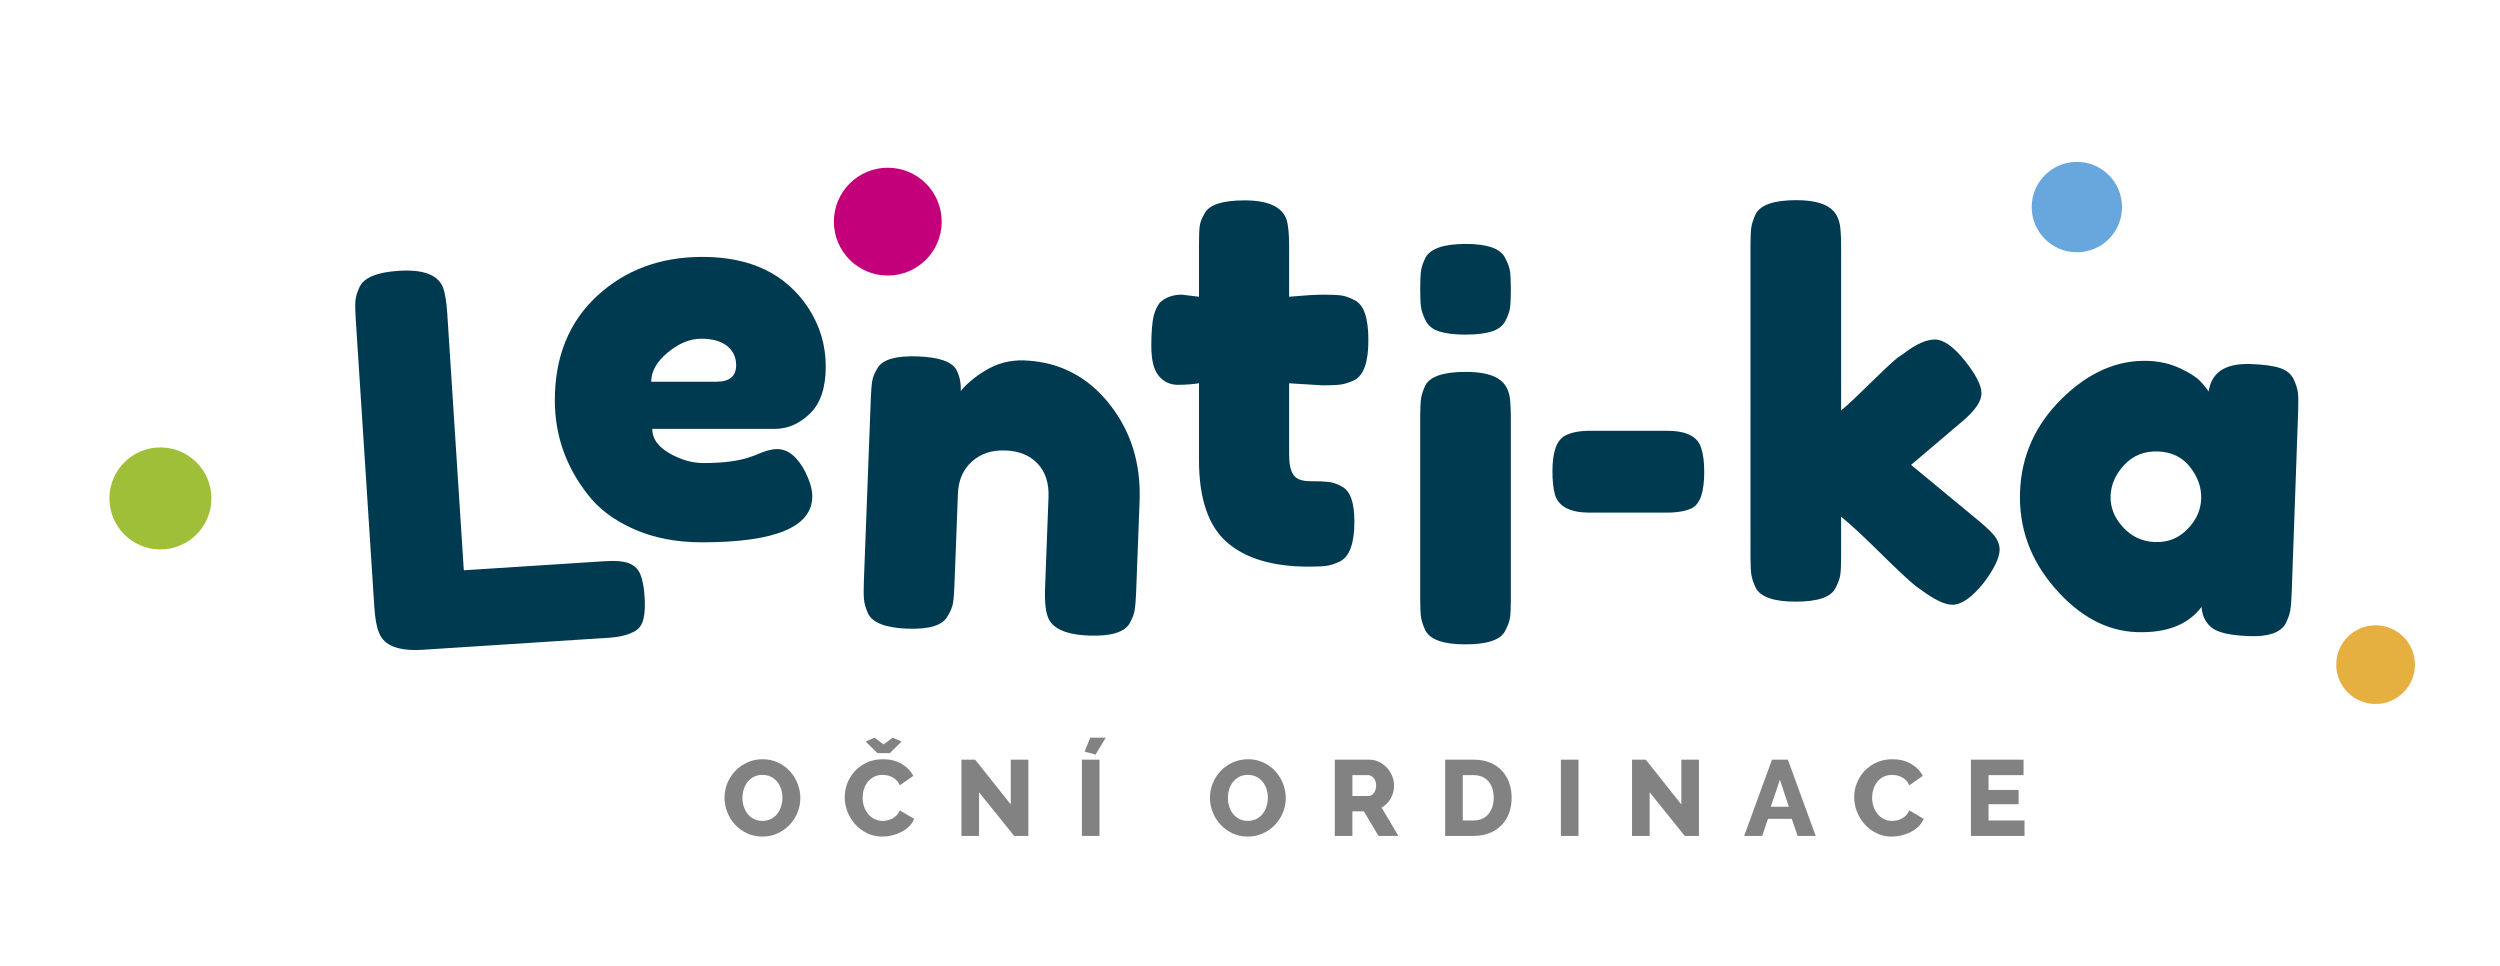
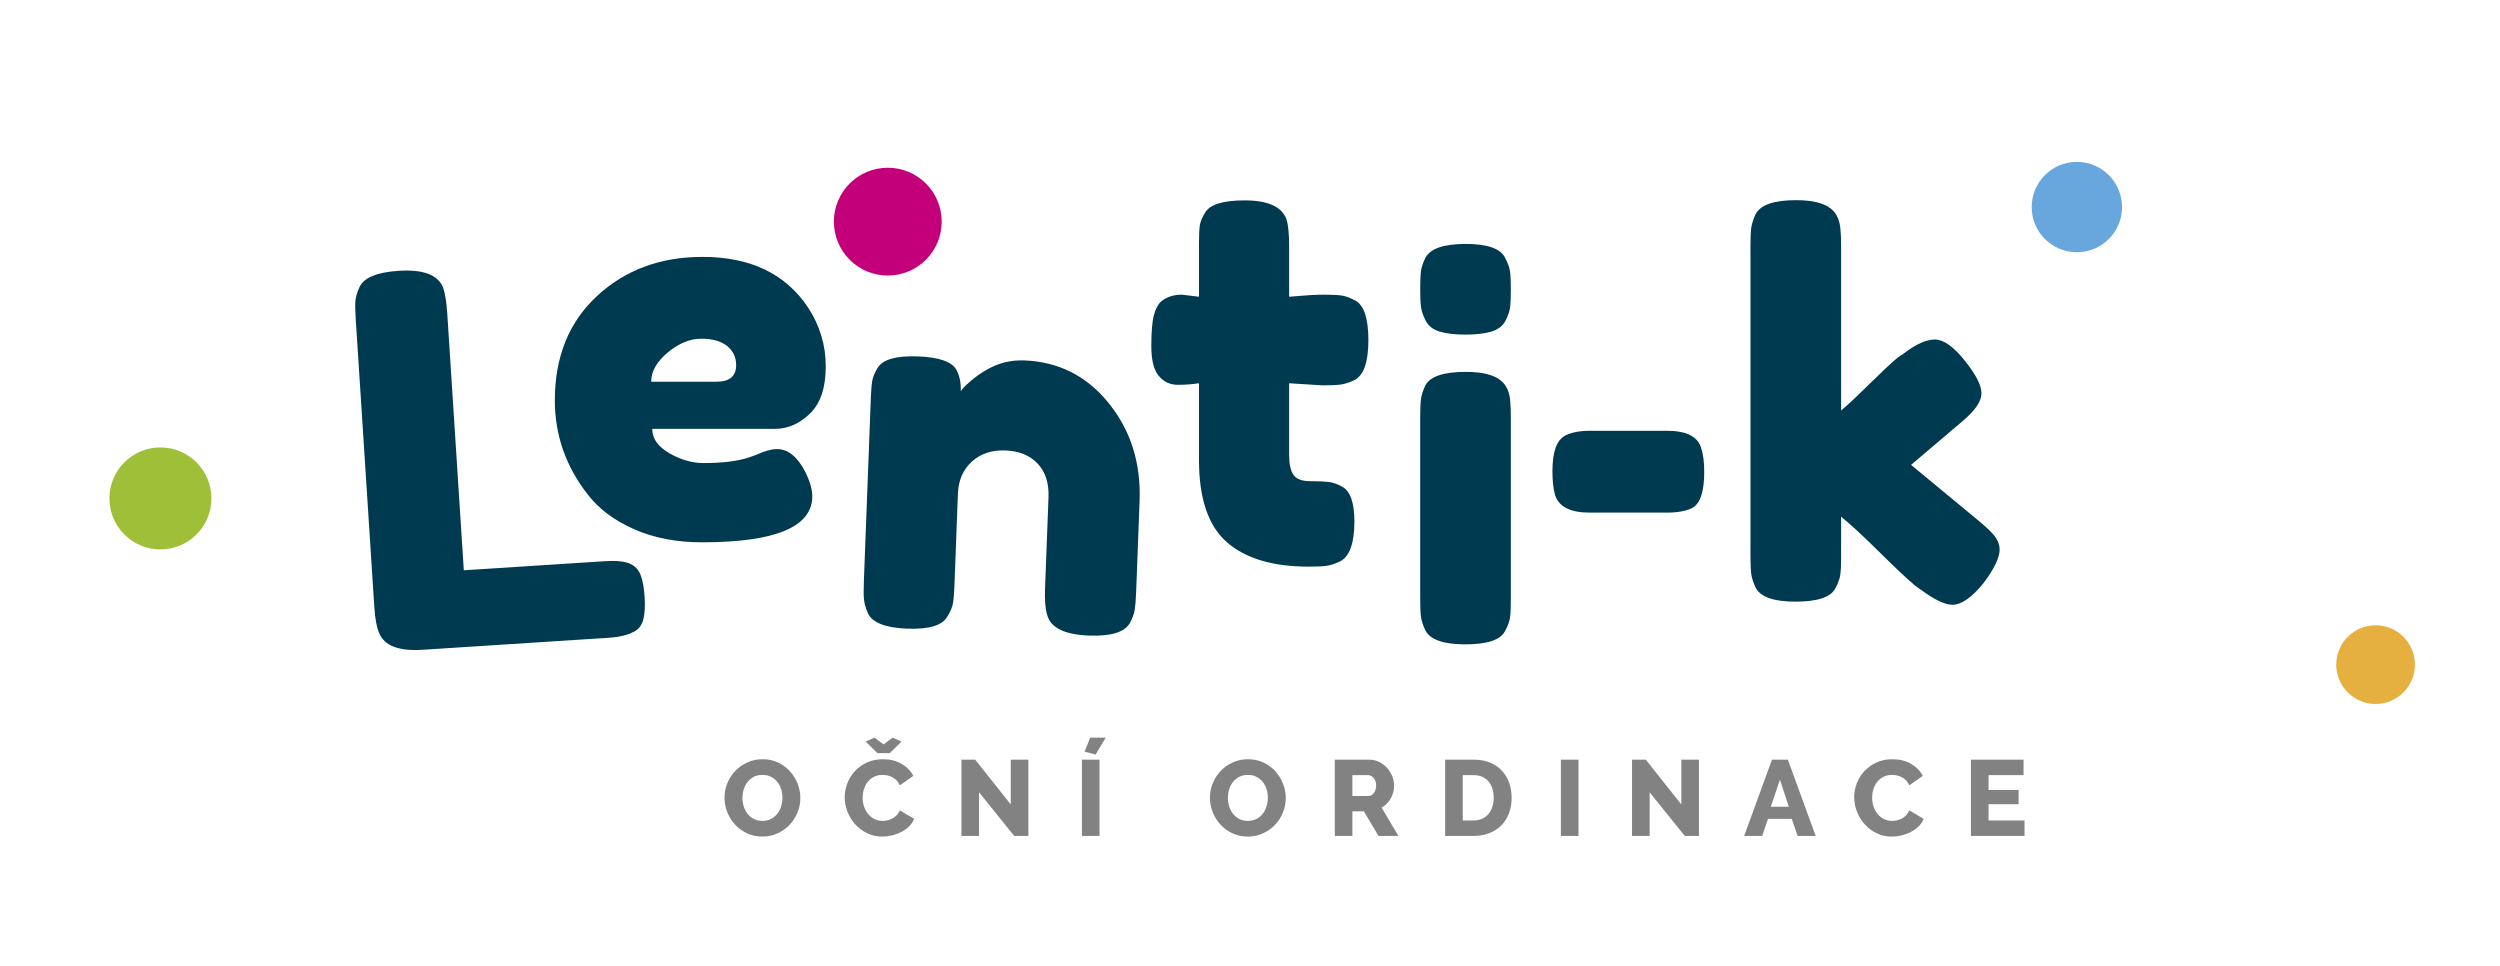
<svg xmlns="http://www.w3.org/2000/svg" version="1.1" id="Vrstva_1" x="0px" y="0px" width="227.097px" height="87.742px" viewBox="0 0 227.097 87.742" enable-background="new 0 0 227.097 87.742" xml:space="preserve">
  <g>
    <path fill="#003A50" d="M42.132,51.804l12.774-0.823c1.032-0.067,1.791,0.001,2.276,0.205c0.485,0.204,0.821,0.554,1.01,1.044   c0.188,0.49,0.31,1.15,0.363,1.98c0.054,0.828,0.019,1.5-0.105,2.011c-0.124,0.511-0.368,0.872-0.731,1.084   c-0.575,0.352-1.378,0.561-2.412,0.628l-16.905,1.091c-2.19,0.142-3.512-0.37-3.965-1.536c-0.22-0.488-0.364-1.279-0.436-2.376   l-1.686-26.11c-0.047-0.719-0.059-1.261-0.035-1.625c0.024-0.363,0.146-0.787,0.366-1.273c0.383-0.874,1.578-1.375,3.582-1.504   c2.19-0.142,3.527,0.355,4.009,1.486c0.191,0.522,0.322,1.331,0.394,2.426L42.132,51.804z" />
    <path fill="#003A50" d="M75.01,33.287c0,1.929-0.477,3.357-1.434,4.282c-0.957,0.926-2.017,1.388-3.177,1.388H59.248   c0,0.879,0.518,1.617,1.552,2.212c1.036,0.596,2.071,0.894,3.106,0.894c1.819,0,3.247-0.188,4.283-0.564l0.518-0.188   c0.752-0.344,1.378-0.517,1.881-0.517c1.002,0,1.866,0.705,2.588,2.116c0.408,0.847,0.611,1.569,0.611,2.165   c0,2.793-3.34,4.188-10.023,4.188c-2.322,0-4.382-0.398-6.188-1.2c-1.804-0.799-3.208-1.858-4.211-3.176   c-1.977-2.541-2.964-5.379-2.964-8.517c0-3.953,1.277-7.113,3.834-9.482c2.557-2.368,5.749-3.552,9.576-3.552   c4.36,0,7.56,1.536,9.601,4.611C74.478,29.578,75.01,31.357,75.01,33.287z M65.083,34.675c1.191,0,1.788-0.501,1.788-1.505   c0-0.721-0.275-1.301-0.822-1.742c-0.55-0.439-1.334-0.659-2.354-0.659c-1.018,0-2.031,0.417-3.035,1.247   c-1.004,0.832-1.505,1.718-1.505,2.659H65.083z" />
    <path fill="#003A50" d="M93.034,32.74c3.132,0.118,5.697,1.417,7.691,3.894c1.994,2.478,2.925,5.44,2.794,8.889l-0.314,8.276   c-0.028,0.722-0.072,1.261-0.132,1.62c-0.061,0.358-0.209,0.754-0.445,1.184c-0.472,0.83-1.711,1.206-3.716,1.131   c-2.227-0.086-3.489-0.714-3.79-1.887c-0.167-0.539-0.231-1.342-0.191-2.408l0.314-8.277c0.048-1.285-0.282-2.301-0.991-3.051   c-0.709-0.75-1.684-1.146-2.921-1.193c-1.239-0.048-2.257,0.291-3.054,1.014c-0.796,0.723-1.217,1.696-1.264,2.918L86.7,53.173   c-0.026,0.721-0.071,1.26-0.132,1.619c-0.062,0.358-0.225,0.753-0.491,1.182c-0.44,0.832-1.664,1.208-3.67,1.133   c-1.975-0.076-3.167-0.544-3.573-1.408c-0.202-0.479-0.318-0.898-0.353-1.261c-0.033-0.36-0.036-0.903-0.008-1.625l0.632-16.646   c0.026-0.689,0.069-1.214,0.129-1.572c0.062-0.358,0.224-0.752,0.493-1.182c0.468-0.767,1.69-1.113,3.666-1.038   c1.912,0.073,3.073,0.478,3.485,1.216c0.292,0.545,0.427,1.193,0.397,1.945c0.134-0.214,0.427-0.517,0.882-0.908   c0.454-0.391,0.89-0.703,1.308-0.939C90.558,33.007,91.747,32.691,93.034,32.74z" />
    <path fill="#003A50" d="M120.162,35.005l-3.059-0.188v6.494c0,0.847,0.135,1.458,0.399,1.834c0.268,0.377,0.769,0.565,1.507,0.565   c0.736,0,1.301,0.024,1.695,0.071c0.391,0.047,0.805,0.195,1.246,0.447c0.721,0.407,1.082,1.458,1.082,3.153   c0,1.975-0.439,3.184-1.318,3.623c-0.47,0.221-0.887,0.353-1.246,0.4c-0.361,0.047-0.888,0.07-1.578,0.07   c-3.262,0-5.739-0.736-7.434-2.213c-1.694-1.474-2.542-3.968-2.542-7.481v-6.965c-0.594,0.094-1.239,0.142-1.929,0.142   s-1.264-0.268-1.717-0.801c-0.456-0.533-0.684-1.442-0.684-2.729c0-1.286,0.079-2.219,0.236-2.8c0.157-0.58,0.375-0.994,0.66-1.246   c0.501-0.408,1.128-0.613,1.882-0.613l1.552,0.188v-4.847c0-0.721,0.025-1.255,0.071-1.6c0.048-0.344,0.196-0.721,0.448-1.129   c0.407-0.785,1.615-1.177,3.623-1.177c2.133,0,3.405,0.581,3.811,1.741c0.158,0.502,0.236,1.302,0.236,2.401v4.611   c1.381-0.125,2.425-0.188,3.13-0.188c0.706,0,1.239,0.024,1.599,0.071c0.361,0.047,0.777,0.196,1.248,0.447   c0.815,0.408,1.223,1.616,1.223,3.623c0,1.977-0.423,3.185-1.27,3.623c-0.471,0.221-0.887,0.353-1.248,0.401   C121.426,34.981,120.885,35.005,120.162,35.005z" />
    <path fill="#003A50" d="M136.751,29.147c-0.237,0.455-0.652,0.777-1.247,0.965c-0.596,0.188-1.39,0.283-2.377,0.283   c-0.989,0-1.781-0.095-2.376-0.283c-0.597-0.188-1.013-0.517-1.247-0.989c-0.236-0.47-0.377-0.885-0.424-1.246   c-0.047-0.36-0.071-0.902-0.071-1.624s0.024-1.262,0.071-1.623c0.047-0.36,0.18-0.76,0.398-1.2   c0.439-0.847,1.663-1.271,3.672-1.271c1.977,0,3.168,0.424,3.576,1.271c0.25,0.471,0.399,0.887,0.447,1.247   c0.047,0.362,0.07,0.903,0.07,1.624c0,0.722-0.023,1.264-0.07,1.624C137.126,28.285,136.985,28.694,136.751,29.147z    M129.009,37.876c0-0.721,0.024-1.262,0.071-1.624c0.047-0.36,0.18-0.776,0.398-1.247c0.439-0.814,1.663-1.224,3.672-1.224   c1.506,0,2.572,0.267,3.199,0.801c0.533,0.439,0.815,1.113,0.847,2.024c0.03,0.313,0.048,0.768,0.048,1.364v16.47   c0,0.722-0.023,1.264-0.07,1.624c-0.048,0.359-0.197,0.775-0.447,1.247c-0.408,0.815-1.615,1.222-3.623,1.222   c-1.977,0-3.186-0.423-3.625-1.27c-0.219-0.471-0.352-0.879-0.398-1.225c-0.047-0.344-0.071-0.893-0.071-1.645V37.876z" />
    <path fill="#003A50" d="M173.598,42.229l6.26,5.177c0.781,0.658,1.277,1.161,1.481,1.505c0.204,0.346,0.306,0.675,0.306,0.988   c0,0.753-0.486,1.771-1.459,3.059c-1.066,1.318-2.007,1.977-2.824,1.977c-0.689,0-1.646-0.455-2.869-1.364l-0.473-0.329   c-0.721-0.597-1.832-1.64-3.338-3.131c-1.508-1.488-2.653-2.547-3.438-3.175v3.623c0,0.723-0.021,1.264-0.07,1.624   c-0.047,0.36-0.195,0.776-0.447,1.247c-0.406,0.816-1.615,1.223-3.623,1.223c-1.976,0-3.184-0.422-3.623-1.27   c-0.22-0.472-0.353-0.886-0.4-1.247c-0.046-0.36-0.069-0.901-0.069-1.623V22.325c0-0.722,0.023-1.263,0.069-1.624   c0.048-0.361,0.181-0.777,0.4-1.247c0.439-0.848,1.664-1.271,3.672-1.271c1.505,0,2.571,0.267,3.197,0.8   c0.535,0.439,0.816,1.129,0.85,2.071c0.03,0.282,0.045,0.722,0.045,1.317v14.917c0.566-0.471,1.42-1.271,2.564-2.4   c1.146-1.129,2.002-1.93,2.566-2.4l0.564-0.377c1.097-0.847,2.038-1.27,2.822-1.27c0.785,0,1.687,0.635,2.707,1.905   c1.02,1.271,1.528,2.267,1.528,2.988c0,0.722-0.581,1.568-1.741,2.541L173.598,42.229z" />
-     <path fill="#003A50" d="M200.631,35.569c0.25-1.75,1.52-2.583,3.808-2.501c1.224,0.043,2.128,0.169,2.719,0.379   c0.587,0.209,0.991,0.553,1.21,1.031c0.219,0.479,0.346,0.901,0.379,1.263c0.035,0.362,0.037,0.904,0.014,1.625l-0.586,16.46   c-0.025,0.722-0.068,1.262-0.129,1.619c-0.06,0.359-0.207,0.771-0.443,1.232c-0.469,0.799-1.557,1.169-3.264,1.107   c-1.709-0.061-2.847-0.313-3.412-0.756c-0.564-0.444-0.879-1.075-0.945-1.895c-1.219,1.621-3.185,2.383-5.896,2.287   c-2.711-0.098-5.184-1.426-7.414-3.983c-2.233-2.56-3.289-5.478-3.174-8.755c0.117-3.275,1.387-6.103,3.81-8.481   c2.423-2.377,5.029-3.518,7.819-3.418c1.066,0.038,2.032,0.261,2.896,0.668s1.463,0.782,1.797,1.124   C200.15,34.916,200.422,35.248,200.631,35.569z M191.723,45.046c-0.036,1.034,0.337,1.982,1.124,2.842   c0.786,0.86,1.757,1.31,2.918,1.351c1.159,0.042,2.14-0.348,2.938-1.166c0.797-0.82,1.215-1.738,1.25-2.758   c0.037-1.019-0.299-1.979-1.004-2.883c-0.705-0.904-1.676-1.379-2.916-1.422c-1.237-0.045-2.258,0.359-3.057,1.209   C192.178,43.07,191.76,44.011,191.723,45.046z" />
    <g>
      <path fill="#838282" d="M69.249,75.993c-0.514,0-0.982-0.101-1.405-0.303c-0.423-0.201-0.784-0.467-1.083-0.795    s-0.532-0.704-0.698-1.127s-0.249-0.859-0.249-1.309c0-0.455,0.086-0.894,0.258-1.316s0.413-0.795,0.722-1.117    s0.675-0.579,1.098-0.771c0.423-0.191,0.885-0.287,1.386-0.287c0.514,0,0.982,0.101,1.405,0.303    c0.423,0.201,0.784,0.468,1.083,0.799c0.299,0.332,0.53,0.71,0.693,1.133s0.244,0.852,0.244,1.287    c0,0.456-0.086,0.895-0.259,1.318c-0.172,0.423-0.412,0.795-0.717,1.117s-0.67,0.58-1.093,0.775S69.75,75.993,69.249,75.993z     M67.444,72.479c0,0.268,0.039,0.525,0.117,0.776s0.193,0.474,0.346,0.669s0.343,0.352,0.571,0.468    c0.228,0.117,0.488,0.176,0.781,0.176c0.306,0,0.572-0.062,0.8-0.186c0.228-0.123,0.416-0.284,0.566-0.483    c0.149-0.197,0.262-0.422,0.336-0.673c0.075-0.25,0.112-0.505,0.112-0.767c0-0.266-0.039-0.524-0.117-0.775    c-0.078-0.25-0.195-0.471-0.351-0.663s-0.346-0.345-0.571-0.459c-0.225-0.113-0.483-0.171-0.776-0.171    c-0.306,0-0.571,0.061-0.795,0.181c-0.224,0.12-0.413,0.278-0.566,0.474s-0.267,0.418-0.341,0.668    C67.481,71.965,67.444,72.22,67.444,72.479z" />
      <path fill="#838282" d="M76.73,72.412c0-0.417,0.078-0.831,0.234-1.244s0.384-0.782,0.683-1.108    c0.299-0.324,0.664-0.588,1.093-0.789c0.43-0.202,0.917-0.303,1.464-0.303c0.65,0,1.215,0.14,1.693,0.419    c0.479,0.28,0.834,0.644,1.069,1.093l-1.229,0.859c-0.078-0.183-0.177-0.334-0.298-0.454s-0.252-0.218-0.395-0.293    s-0.29-0.126-0.439-0.155c-0.149-0.029-0.296-0.045-0.439-0.045c-0.306,0-0.572,0.063-0.8,0.186    c-0.228,0.124-0.416,0.283-0.566,0.479c-0.149,0.195-0.26,0.416-0.332,0.664c-0.072,0.246-0.107,0.497-0.107,0.75    c0,0.273,0.042,0.537,0.127,0.791s0.207,0.479,0.366,0.674c0.16,0.195,0.352,0.35,0.576,0.463    c0.225,0.114,0.477,0.171,0.756,0.171c0.143,0,0.291-0.018,0.444-0.054c0.153-0.035,0.299-0.091,0.439-0.166    c0.14-0.074,0.268-0.172,0.385-0.293c0.117-0.119,0.211-0.268,0.283-0.443l1.308,0.771c-0.104,0.254-0.259,0.481-0.464,0.683    c-0.205,0.202-0.44,0.371-0.708,0.508c-0.267,0.137-0.55,0.241-0.849,0.313c-0.299,0.072-0.592,0.107-0.878,0.107    c-0.501,0-0.961-0.103-1.381-0.308c-0.419-0.204-0.78-0.476-1.083-0.814c-0.302-0.339-0.537-0.722-0.703-1.151    S76.73,72.854,76.73,72.412z M79.433,67.006l0.83,0.614l0.83-0.614l0.8,0.361l-1.063,1.044h-1.122l-1.073-1.044L79.433,67.006z" />
      <path fill="#838282" d="M88.936,71.973v3.962h-1.6v-6.928h1.249l3.23,4.068v-4.068h1.6v6.928h-1.288L88.936,71.973z" />
      <path fill="#838282" d="M98.279,75.935v-6.928h1.6v6.928H98.279z M99.519,68.548l-0.995-0.273l0.507-1.269h1.415L99.519,68.548z" />
      <path fill="#838282" d="M113.345,75.993c-0.514,0-0.982-0.101-1.405-0.303c-0.423-0.201-0.784-0.467-1.083-0.795    s-0.532-0.704-0.698-1.127s-0.249-0.859-0.249-1.309c0-0.455,0.086-0.894,0.258-1.316s0.413-0.795,0.722-1.117    s0.675-0.579,1.098-0.771c0.423-0.191,0.885-0.287,1.386-0.287c0.514,0,0.982,0.101,1.405,0.303    c0.423,0.201,0.784,0.468,1.083,0.799c0.299,0.332,0.529,0.71,0.692,1.133s0.244,0.852,0.244,1.287    c0,0.456-0.087,0.895-0.259,1.318c-0.172,0.423-0.412,0.795-0.717,1.117c-0.307,0.322-0.67,0.58-1.093,0.775    S113.846,75.993,113.345,75.993z M111.54,72.479c0,0.268,0.039,0.525,0.117,0.776s0.193,0.474,0.346,0.669    s0.343,0.352,0.571,0.468c0.228,0.117,0.488,0.176,0.781,0.176c0.306,0,0.572-0.062,0.8-0.186    c0.228-0.123,0.416-0.284,0.566-0.483c0.149-0.197,0.262-0.422,0.336-0.673c0.075-0.25,0.112-0.505,0.112-0.767    c0-0.266-0.039-0.524-0.117-0.775c-0.078-0.25-0.195-0.471-0.351-0.663s-0.346-0.345-0.571-0.459    c-0.225-0.113-0.483-0.171-0.776-0.171c-0.306,0-0.571,0.061-0.795,0.181c-0.224,0.12-0.413,0.278-0.566,0.474    s-0.267,0.418-0.341,0.668C111.578,71.965,111.54,72.22,111.54,72.479z" />
      <path fill="#838282" d="M121.25,75.935v-6.928h3.122c0.325,0,0.626,0.068,0.903,0.205c0.275,0.136,0.515,0.314,0.717,0.536    c0.201,0.222,0.359,0.472,0.473,0.751c0.114,0.28,0.171,0.563,0.171,0.85c0,0.215-0.026,0.421-0.077,0.619    c-0.053,0.199-0.127,0.386-0.225,0.561c-0.098,0.176-0.217,0.334-0.357,0.475c-0.139,0.139-0.297,0.258-0.473,0.355l1.522,2.576    h-1.806l-1.326-2.234h-1.045v2.234H121.25z M122.85,72.305h1.464c0.188,0,0.352-0.089,0.487-0.269    c0.137-0.179,0.205-0.408,0.205-0.688c0-0.287-0.078-0.514-0.234-0.684c-0.155-0.169-0.324-0.254-0.507-0.254h-1.415V72.305z" />
      <path fill="#838282" d="M131.275,75.935v-6.928h2.586c0.572,0,1.072,0.091,1.502,0.272c0.43,0.183,0.789,0.43,1.078,0.741    c0.289,0.313,0.508,0.679,0.654,1.099c0.146,0.419,0.219,0.866,0.219,1.341c0,0.527-0.08,1.004-0.243,1.43    c-0.163,0.427-0.396,0.791-0.698,1.094s-0.666,0.537-1.092,0.702c-0.427,0.166-0.9,0.249-1.42,0.249H131.275z M135.686,72.46    c0-0.305-0.041-0.583-0.122-0.834c-0.081-0.25-0.2-0.467-0.356-0.648s-0.348-0.322-0.575-0.42s-0.485-0.146-0.771-0.146h-0.986    v4.118h0.986c0.292,0,0.553-0.052,0.78-0.156c0.228-0.104,0.418-0.249,0.571-0.435c0.152-0.186,0.27-0.402,0.351-0.653    S135.686,72.76,135.686,72.46z" />
      <path fill="#838282" d="M141.789,75.935v-6.928h1.6v6.928H141.789z" />
      <path fill="#838282" d="M149.852,71.973v3.962h-1.601v-6.928h1.249l3.23,4.068v-4.068h1.6v6.928h-1.288L149.852,71.973z" />
      <path fill="#838282" d="M160.965,69.007h1.443l2.527,6.928h-1.639l-0.537-1.552h-2.156l-0.527,1.552h-1.639L160.965,69.007z     M162.496,73.28l-0.81-2.449l-0.829,2.449H162.496z" />
      <path fill="#838282" d="M168.431,72.412c0-0.417,0.077-0.831,0.233-1.244s0.385-0.782,0.684-1.108    c0.299-0.324,0.664-0.588,1.093-0.789c0.43-0.202,0.917-0.303,1.464-0.303c0.65,0,1.215,0.14,1.693,0.419    c0.479,0.28,0.834,0.644,1.068,1.093l-1.229,0.859c-0.078-0.183-0.177-0.334-0.298-0.454s-0.252-0.218-0.395-0.293    c-0.144-0.075-0.29-0.126-0.439-0.155c-0.15-0.029-0.297-0.045-0.439-0.045c-0.306,0-0.572,0.063-0.801,0.186    c-0.227,0.124-0.416,0.283-0.565,0.479s-0.261,0.416-0.331,0.664c-0.072,0.246-0.107,0.497-0.107,0.75    c0,0.273,0.042,0.537,0.127,0.791c0.084,0.254,0.206,0.479,0.365,0.674c0.16,0.195,0.352,0.35,0.576,0.463    c0.225,0.114,0.477,0.171,0.756,0.171c0.143,0,0.291-0.018,0.443-0.054c0.153-0.035,0.3-0.091,0.439-0.166    c0.141-0.074,0.269-0.172,0.386-0.293c0.117-0.119,0.212-0.268,0.283-0.443l1.308,0.771c-0.104,0.254-0.259,0.481-0.464,0.683    c-0.204,0.202-0.44,0.371-0.708,0.508c-0.266,0.137-0.549,0.241-0.848,0.313c-0.3,0.072-0.593,0.107-0.879,0.107    c-0.501,0-0.961-0.103-1.381-0.308c-0.42-0.204-0.78-0.476-1.083-0.814c-0.302-0.339-0.536-0.722-0.702-1.151    S168.431,72.854,168.431,72.412z" />
      <path fill="#838282" d="M183.906,74.529v1.405h-4.869v-6.928h4.781v1.404h-3.182v1.348h2.732v1.297h-2.732v1.474H183.906z" />
    </g>
    <path fill="#003A50" d="M151.375,46.567h-6.964c-1.757,0-2.808-0.533-3.153-1.6c-0.156-0.565-0.236-1.286-0.236-2.165   c0-0.878,0.096-1.584,0.284-2.118c0.188-0.533,0.486-0.91,0.895-1.13c0.563-0.282,1.315-0.423,2.257-0.423h6.966   c1.755,0,2.791,0.518,3.104,1.553c0.188,0.565,0.283,1.287,0.283,2.165c0,0.879-0.087,1.593-0.26,2.141   c-0.172,0.549-0.446,0.934-0.823,1.153C153.162,46.426,152.379,46.567,151.375,46.567z" />
    <circle fill="#C3007A" cx="80.646" cy="20.133" r="4.897" />
    <circle fill="#E6B041" cx="215.795" cy="60.374" r="3.575" />
    <circle fill="#68A7DD" cx="188.66" cy="18.81" r="4.104" />
    <circle fill="#A0BF38" cx="14.571" cy="45.276" r="4.633" />
  </g>
</svg>